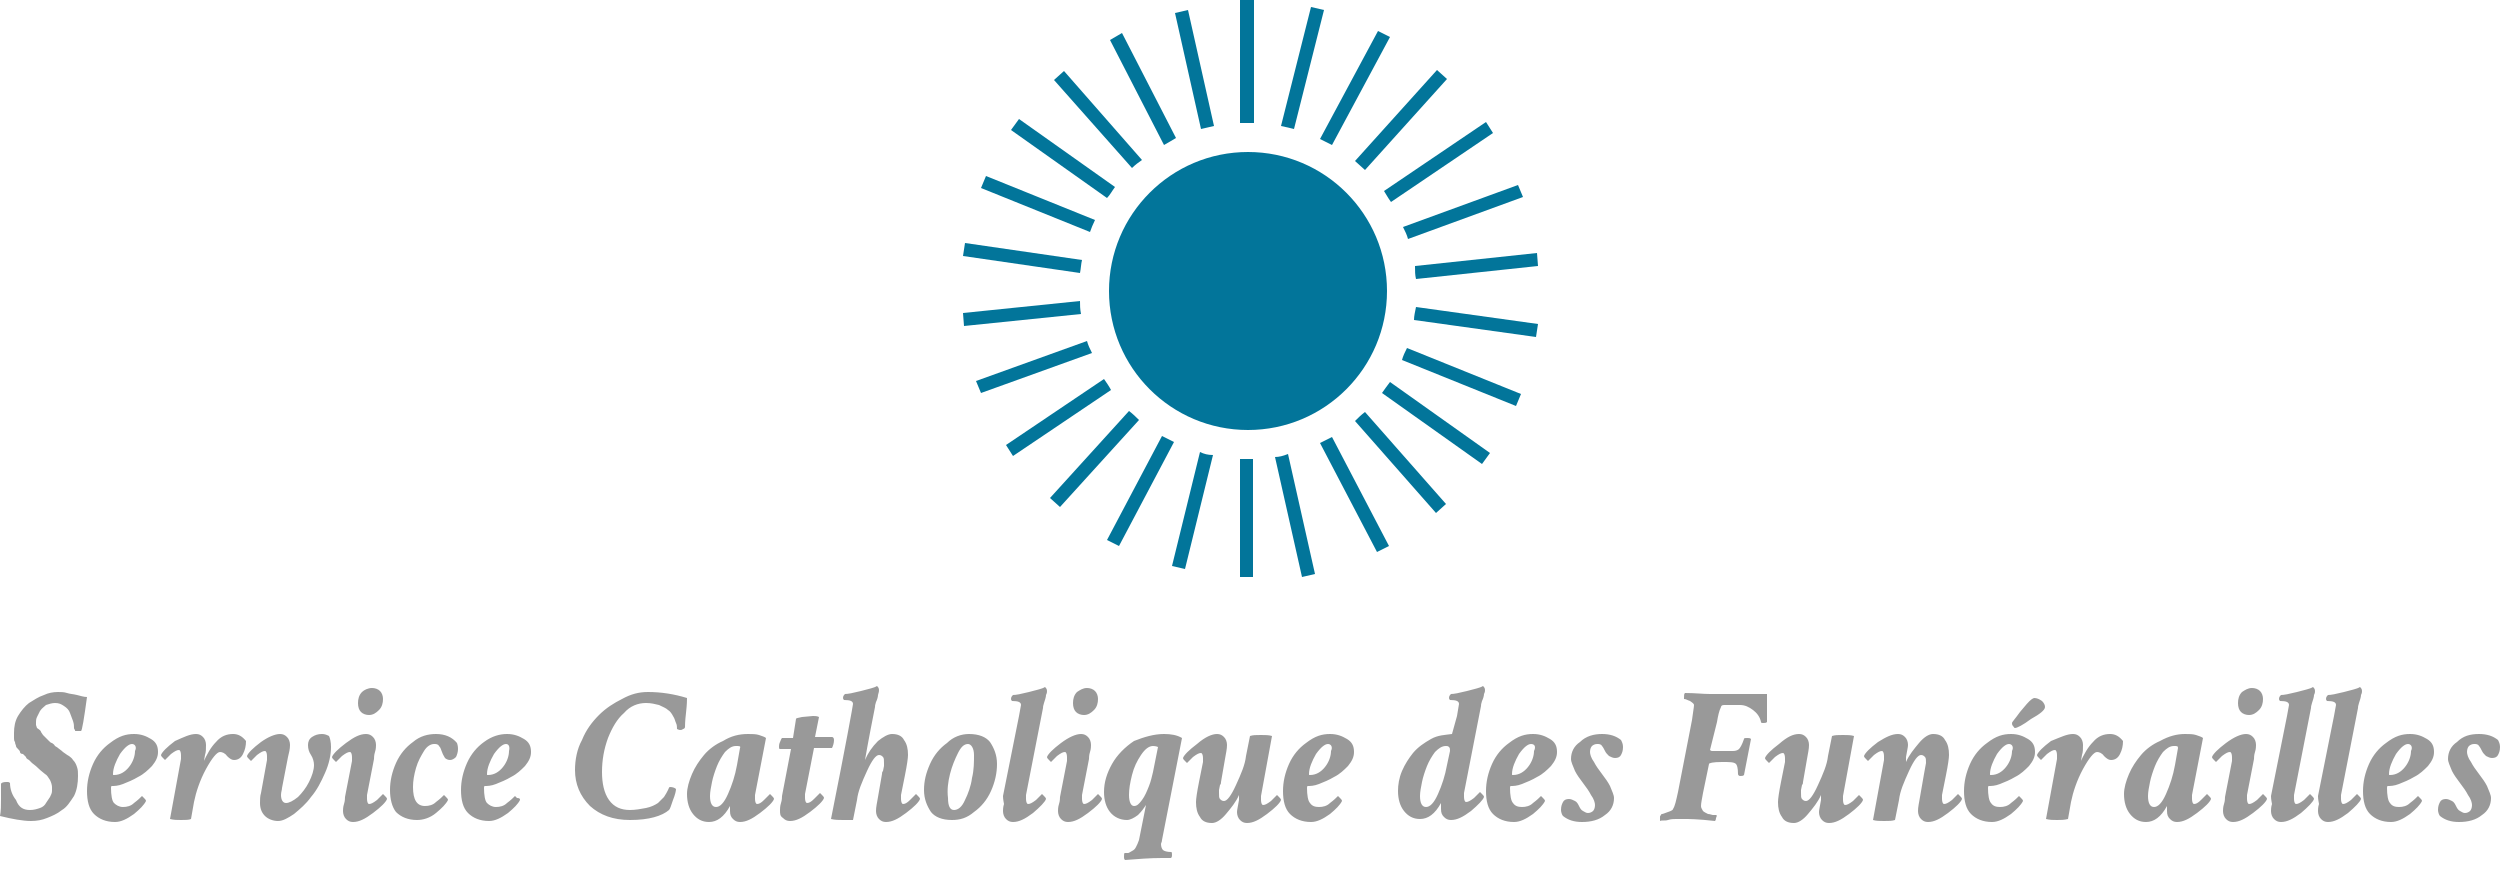
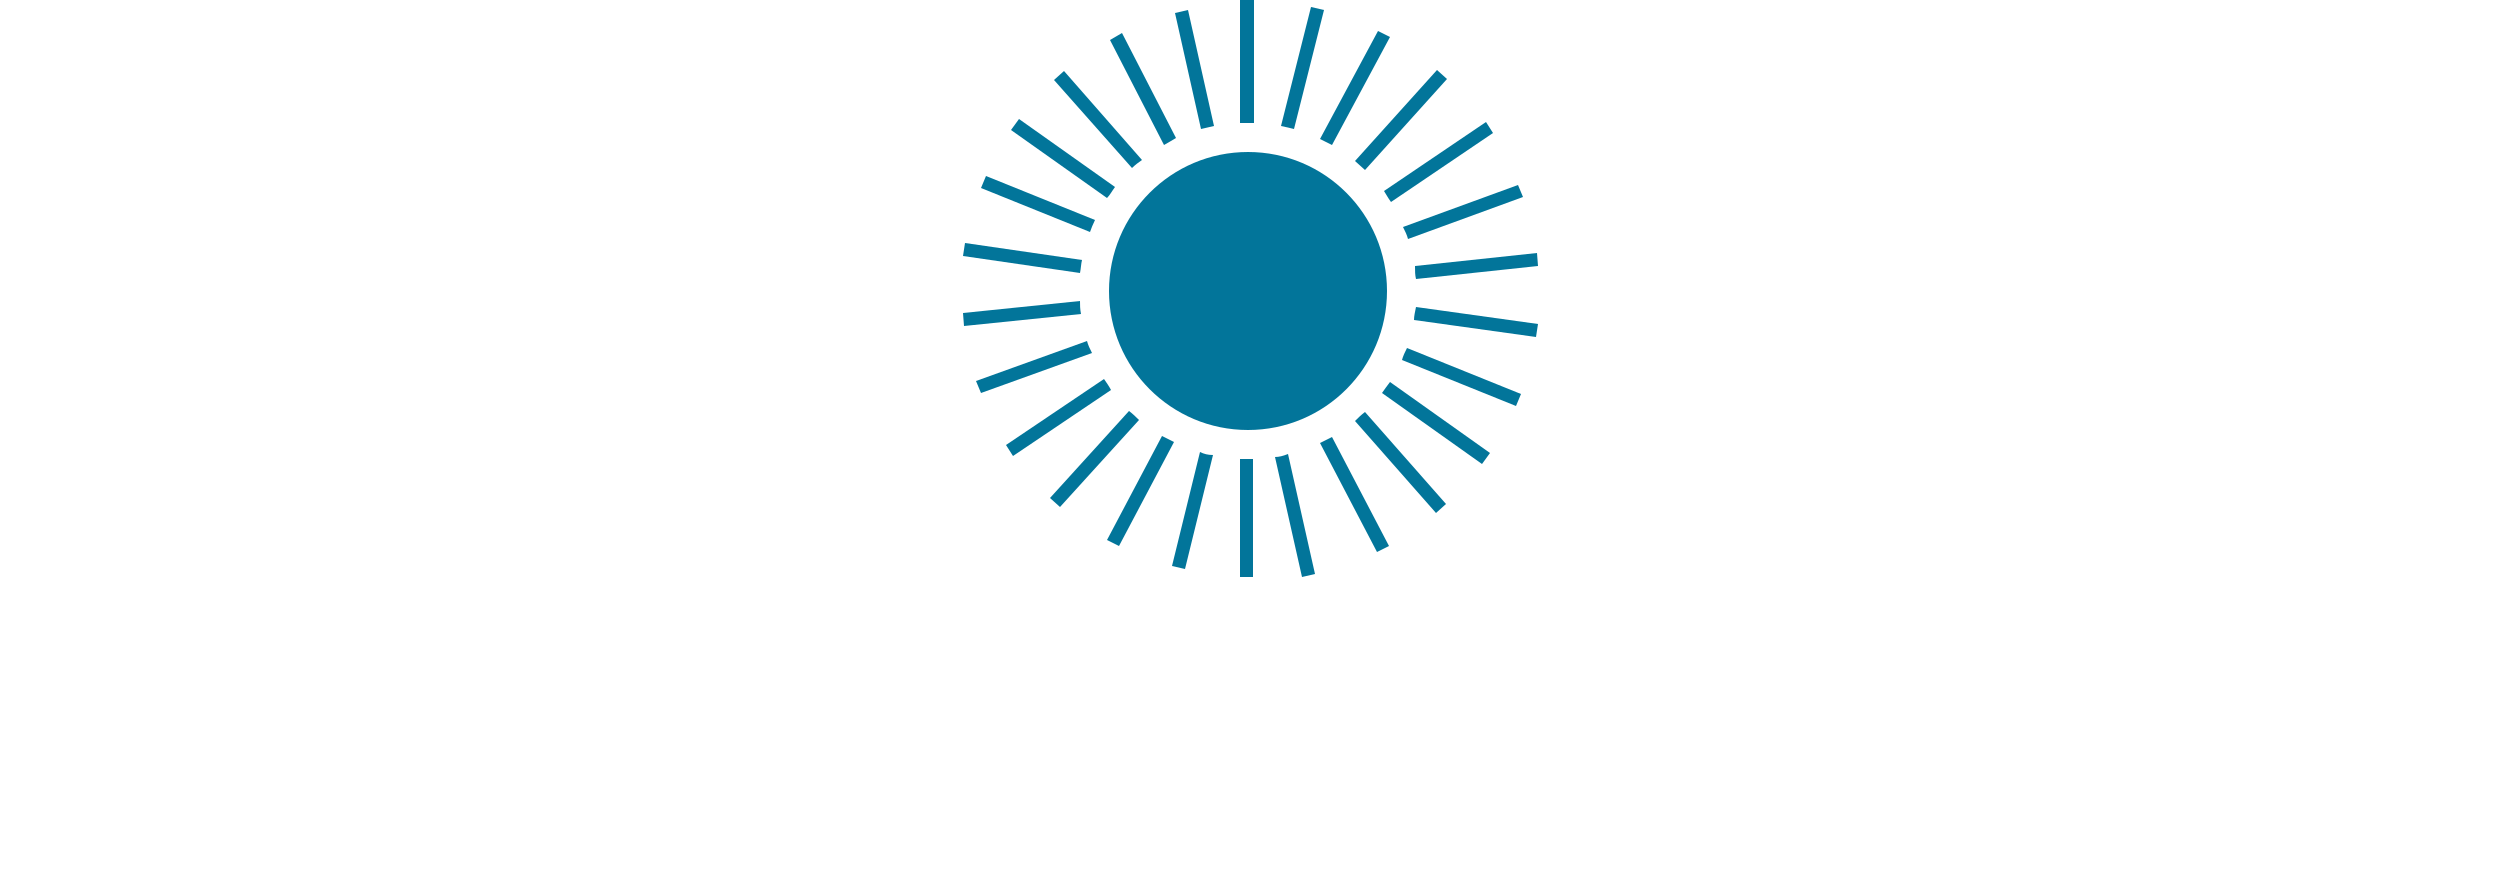
<svg xmlns="http://www.w3.org/2000/svg" viewBox="0 0 250 87" enable-background="new 0 0 250 87">
  <style type="text/css">.st0{fill:#999999;} .st1{fill:#02759A;}</style>
-   <path class="st0" d="M5.8 69.2c.3 0 .6 0 .9.1.3.1.6.1 1 .2s.7.2 1 .2c-.3 2.2-.5 3.4-.6 3.4h-.5c-.1 0-.1 0-.1-.1 0 0-.1-.1-.1-.2 0-.2 0-.4-.1-.7l-.3-.8c-.1-.3-.3-.5-.6-.7-.3-.2-.5-.3-.9-.3-.3 0-.6.1-.9.2-.2.2-.4.3-.6.6l-.3.6c-.1.2-.1.4-.1.5v.3l.1.3c.3.2.4.3.4.4l.2.3.3.3.3.3c.1.1.2.2.3.2.1.1.2.1.3.3.2.1.3.2.3.2.1.1.3.2.5.4.3.2.4.3.6.4.1.1.3.2.4.4.2.2.3.4.4.7.1.3.1.5.1.9 0 .7-.1 1.4-.4 2-.4.6-.7 1.1-1.2 1.4-.5.4-1 .6-1.5.8-.5.2-1 .3-1.6.3-.8 0-1.9-.2-3.1-.5.1-.5.1-1.1.1-1.7v-1.5c0-.1.2-.2.5-.2h.2c.1 0 .2.1.2.1 0 .6.2 1.2.6 1.7.3.8.8 1 1.4 1 .4 0 .7-.1 1-.2.3-.1.5-.3.6-.5l.4-.6c.1-.2.2-.4.2-.6v-.4c0-.2-.1-.5-.2-.7-.2-.3-.3-.5-.5-.6-.1-.1-.4-.3-.7-.6-.3-.3-.5-.4-.6-.5l-.3-.3c-.2-.1-.3-.2-.3-.3l-.3-.3c-.2 0-.3-.1-.3-.2s-.1-.2-.2-.3c-.1-.1-.2-.2-.2-.3 0-.1-.1-.2-.1-.4-.1-.1-.1-.3-.1-.4v-.5c0-.6.1-1.2.4-1.7s.7-1 1.1-1.3c.5-.3.9-.6 1.5-.8.4-.2.9-.3 1.4-.3zM13.4 73.4c.7 0 1.2.2 1.7.5s.7.7.7 1.3c0 .5-.2.9-.6 1.4-.4.4-.8.8-1.4 1.1-.5.3-1 .5-1.5.7-.5.2-.9.2-1.1.2-.1 0-.1.1-.1.2 0 .7.1 1.3.3 1.5s.5.4.9.4.8-.1 1.1-.4c.4-.3.6-.5.8-.7l.2.2c.1.1.2.2.2.3-.2.4-.6.8-1.2 1.3-.7.5-1.3.8-1.9.8-.9 0-1.6-.3-2.1-.8s-.7-1.3-.7-2.3c0-.9.2-1.8.6-2.7.4-.9 1-1.6 1.7-2.1.9-.7 1.6-.9 2.4-.9zm-.2 1c-.3 0-.7.3-1.2 1-.4.7-.7 1.4-.7 2 0 .1 0 .1.1.1.6 0 1.1-.3 1.5-.8.4-.5.6-1.1.6-1.6.2-.4 0-.7-.3-.7zM19.6 73.4c.3 0 .5.1.7.3.2.2.3.5.3.8 0 .4 0 .7-.1 1-.1.5-.1.8-.2.8.4-.9.8-1.6 1.3-2.1.5-.6 1.1-.8 1.7-.8.5 0 .9.2 1.3.7 0 .5-.1.9-.3 1.3-.2.4-.5.6-.9.6-.2 0-.4-.1-.7-.4-.2-.3-.5-.4-.7-.4-.3 0-.8.6-1.4 1.7-.6 1.1-1 2.3-1.2 3.3l-.3 1.7c-.2.1-.6.1-1 .1s-.7 0-1.1-.1l1.1-6v-.4c0-.3-.1-.5-.2-.5-.2 0-.4.1-.8.4l-.6.6-.2-.2c-.1-.1-.2-.2-.2-.3.1-.3.6-.8 1.4-1.4.9-.4 1.5-.7 2.1-.7zM28 73.4c.3 0 .5.1.7.3.2.2.3.5.3.8 0 .4-.1.8-.2 1.2l-.6 3.1c0 .2-.1.4-.1.7 0 .5.2.8.5.8s.7-.2 1.2-.6c.4-.4.8-.9 1.1-1.5.3-.6.5-1.2.5-1.7 0-.3-.1-.7-.3-1-.2-.3-.3-.6-.3-1 0-.3.1-.6.4-.8.3-.2.6-.3 1-.3.3 0 .5.1.7.2.1.2.2.6.2 1.1 0 .8-.2 1.7-.6 2.6-.4.9-.8 1.7-1.4 2.4-.5.7-1.1 1.2-1.7 1.7-.6.4-1.1.7-1.6.7s-1-.2-1.3-.5-.5-.7-.5-1.3c0-.3 0-.7.1-1l.6-3.3v-.4c0-.3-.1-.5-.2-.5-.2 0-.4.1-.8.4l-.6.6-.2-.2c-.1-.1-.2-.2-.2-.3.1-.3.6-.8 1.4-1.4.7-.5 1.4-.8 1.9-.8zM36.6 73.4c.3 0 .5.1.7.3.2.2.3.5.3.8 0 .1 0 .4-.1.7-.1.3-.1.6-.1.7l-.7 3.6v.4c0 .3.1.5.2.5.2 0 .4-.1.8-.4l.6-.6.2.2c.1.1.2.2.2.3-.1.3-.6.8-1.4 1.4-.8.6-1.4.9-2 .9-.3 0-.5-.1-.7-.3-.2-.2-.3-.5-.3-.8 0-.1 0-.4.1-.7.1-.3.1-.6.1-.7l.7-3.6v-.4c0-.3-.1-.5-.2-.5-.2 0-.4.1-.8.4l-.6.6-.2-.2c-.1-.1-.2-.2-.2-.3.1-.3.6-.8 1.4-1.4.8-.6 1.4-.9 2-.9zm.6-4.6c.3 0 .6.1.8.3.2.2.3.5.3.8 0 .4-.1.8-.4 1.1-.3.3-.6.5-1 .5-.3 0-.6-.1-.8-.3s-.3-.5-.3-.9.1-.8.4-1.1c.2-.2.6-.4 1-.4zM43.6 73.4c.9 0 1.6.3 2.1.9.1.3.1.5.1.6 0 .3-.1.6-.2.8-.2.2-.4.3-.6.3-.2 0-.4-.1-.5-.2-.1-.2-.2-.3-.3-.6-.1-.2-.1-.4-.3-.6-.1-.2-.3-.2-.5-.2-.3 0-.7.2-1 .7-.3.5-.6 1-.8 1.7-.2.7-.3 1.3-.3 1.9 0 1.3.4 1.9 1.2 1.9.4 0 .8-.1 1.1-.4.4-.3.6-.5.8-.7l.2.2c.1.1.2.2.2.3-.2.4-.6.8-1.2 1.3s-1.3.7-1.9.7c-.9 0-1.6-.3-2.1-.8-.4-.5-.6-1.3-.6-2.2 0-.9.2-1.8.6-2.7s1-1.6 1.7-2.1c.7-.6 1.5-.8 2.3-.8zM50.7 73.4c.7 0 1.2.2 1.7.5s.7.7.7 1.3c0 .5-.2.9-.6 1.4-.4.4-.8.8-1.4 1.1-.5.3-1 .5-1.5.7-.5.2-.9.2-1.1.2-.1 0-.1.1-.1.2 0 .7.1 1.3.3 1.5s.5.4.9.4.8-.1 1.1-.4c.4-.3.6-.5.8-.7l.2.2c.3 0 .3.1.3.2-.2.4-.6.8-1.2 1.3-.7.5-1.3.8-1.9.8-.9 0-1.6-.3-2.1-.8s-.7-1.3-.7-2.3c0-.9.2-1.8.6-2.7.4-.9 1-1.6 1.7-2.1.8-.6 1.6-.8 2.3-.8zm-.1 1c-.3 0-.7.3-1.2 1-.4.7-.7 1.4-.7 2 0 .1 0 .1.1.1.6 0 1.1-.3 1.5-.8.4-.5.6-1.1.6-1.6.1-.4 0-.7-.3-.7zM64.8 69.2c1.3 0 2.6.2 3.9.6 0 .2 0 .6-.1 1.5-.1.8-.1 1.3-.1 1.4 0 .1-.1.2-.2.2-.1.1-.2.1-.3.1 0 0-.1 0-.3-.1 0-.2 0-.4-.1-.6-.1-.2-.1-.4-.3-.7-.1-.2-.3-.5-.5-.6-.2-.2-.5-.3-.9-.5-.4-.1-.8-.2-1.3-.2-.8 0-1.6.3-2.2 1-.7.6-1.2 1.5-1.6 2.5-.4 1.1-.6 2.2-.6 3.4 0 1.1.2 2.1.7 2.8.5.7 1.2 1 2.1 1 .5 0 1.1-.1 1.6-.2s.9-.3 1.2-.5l.6-.6c.2-.3.3-.5.4-.7.1-.2.1-.3.2-.3.3 0 .5.1.6.2 0 .2-.1.6-.3 1.1-.2.6-.3.9-.4 1-.7.6-2 1-3.9 1-1.7 0-3-.5-4-1.4-1-1-1.5-2.2-1.5-3.6 0-1 .2-2.1.7-3 .4-1 1-1.8 1.7-2.5s1.5-1.2 2.3-1.6c.9-.5 1.7-.7 2.6-.7zM74.8 73.4c.4 0 .8 0 1.1.1.3.1.6.2.7.3l-1.1 5.7v.4c0 .3.1.5.2.5.2 0 .4-.1.7-.4l.6-.6.2.2c.1.1.2.2.2.3-.1.3-.6.8-1.4 1.4-.8.6-1.4.9-2 .9-.3 0-.5-.1-.7-.3-.2-.2-.3-.4-.3-.8v-.5c-.6 1.1-1.3 1.6-2.1 1.6-.7 0-1.2-.3-1.6-.8-.4-.5-.6-1.2-.6-2 0-.6.2-1.3.5-2s.7-1.3 1.2-1.9c.5-.6 1.2-1.1 1.9-1.4.8-.5 1.6-.7 2.5-.7zm-1.2 1.2c-.4 0-.7.2-1.1.6-.3.4-.6.9-.8 1.4-.2.5-.4 1.1-.5 1.6s-.2 1-.2 1.4c0 .7.2 1.1.6 1.1.4 0 .8-.4 1.2-1.3.4-.9.7-1.8.9-2.9l.3-1.7c.1-.2-.1-.2-.4-.2zM79.6 71.9c0-.1.2-.1.6-.2l1.1-.1c.2 0 .4 0 .6.1l-.4 2h1.7c.1 0 .2.1.2.3 0 .3-.1.6-.2.8h-1.8l-.9 4.6v.4c0 .3.1.5.2.5.2 0 .4-.1.7-.4l.6-.6.2.2c.1.1.2.2.2.3-.1.3-.6.8-1.4 1.4-.8.6-1.4.9-2 .9-.3 0-.5-.1-.7-.3-.3-.2-.3-.4-.3-.8 0-.1 0-.4.1-.7.1-.3.1-.6.1-.7l.9-4.7h-1.1c-.1 0-.1-.1-.1-.2s0-.3.1-.5.1-.3.2-.4h1.1l.3-1.9zM89.2 73.4c.6 0 1 .2 1.2.6.3.4.4.9.4 1.5 0 .3-.1 1-.3 2l-.4 2v.4c0 .3.1.5.2.5.2 0 .4-.1.7-.4l.6-.6.2.2c.1.1.2.2.2.3-.1.3-.6.8-1.4 1.4-.8.6-1.4.9-2 .9-.3 0-.5-.1-.7-.3s-.3-.5-.3-.8c0-.4.1-.8.2-1.4l.4-2.3c0-.1 0-.2.1-.3l.1-.5v-.3c0-.3 0-.5-.1-.6-.1-.1-.2-.2-.4-.2-.3 0-.7.5-1.2 1.6s-.9 2-1 2.9l-.4 2h-1c-.4 0-.8 0-1.2-.1 1.5-7.5 2.2-11.4 2.2-11.5 0-.3-.3-.4-.9-.4 0 0-.1-.1-.1-.2 0-.2.1-.3.2-.4.3 0 .8-.1 1.6-.3.7-.2 1.3-.3 1.6-.5.1.1.2.2.2.4 0 .1 0 .2-.1.5 0 .2-.1.5-.2.7-.1.3-.1.4-.1.5-.7 3.5-1 5.3-1 5.3.3-.7.7-1.3 1.3-1.9.5-.4 1-.7 1.4-.7zM96.9 73.4c1 0 1.7.3 2.1.8.4.6.7 1.3.7 2.2 0 .9-.2 1.8-.6 2.7-.4.9-1 1.6-1.7 2.1-.7.6-1.4.8-2.2.8-1 0-1.7-.3-2.1-.8-.4-.6-.7-1.3-.7-2.2 0-.9.2-1.7.6-2.6s1-1.6 1.7-2.1c.6-.6 1.4-.9 2.2-.9zm-.1 1c-.4 0-.7.3-1 .9-.3.6-.6 1.3-.8 2.1-.2.8-.3 1.6-.2 2.4 0 .8.2 1.2.6 1.2s.8-.3 1.1-1c.3-.6.6-1.4.7-2.2.2-.8.2-1.6.2-2.3 0-.7-.3-1.1-.6-1.1zM100.3 79.6l1.6-8 .2-1.1c0-.3-.3-.4-.9-.4 0 0-.1-.1-.1-.2 0-.2.1-.3.2-.4.3 0 .8-.1 1.6-.3.7-.2 1.3-.3 1.6-.5.1.1.2.2.2.4 0 .1 0 .2-.1.4 0 .2-.1.5-.2.8-.1.3-.1.4-.1.5l-1.7 8.7v.4c0 .3.1.5.2.5.2 0 .4-.1.8-.4l.6-.6.2.2c.1.1.2.2.2.3-.1.3-.6.8-1.3 1.4-.8.6-1.4.9-2 .9-.3 0-.5-.1-.7-.3-.2-.2-.3-.5-.3-.8 0-.1 0-.4.1-.7-.1-.5-.1-.7-.1-.8zM108.1 73.4c.3 0 .5.1.7.3.2.2.3.5.3.8 0 .1 0 .4-.1.7-.1.3-.1.6-.1.7l-.7 3.6v.4c0 .3.1.5.2.5.2 0 .4-.1.8-.4l.6-.6.2.2c.1.1.2.2.2.3-.1.3-.6.8-1.4 1.4-.8.6-1.4.9-2 .9-.3 0-.5-.1-.7-.3-.2-.2-.3-.5-.3-.8 0-.1 0-.4.1-.7.1-.3.1-.6.1-.7l.7-3.6v-.4c0-.3-.1-.5-.2-.5-.2 0-.4.1-.8.4l-.6.6-.2-.2c-.1-.1-.2-.2-.2-.3.1-.3.6-.8 1.4-1.4.8-.6 1.5-.9 2-.9zm.6-4.6c.3 0 .6.1.8.3s.3.5.3.8c0 .4-.1.8-.4 1.1-.3.3-.6.5-1 .5-.3 0-.6-.1-.8-.3s-.3-.5-.3-.9.1-.8.4-1.1c.3-.2.6-.4 1-.4zM116.4 73.4c.7 0 1.3.1 1.8.4l-2 10.2c0 .2-.1.3-.1.4 0 .3.1.5.2.6.1.1.4.2.8.2.1 0 .1.1.1.3 0 .1 0 .2-.1.3h-.9c-1.2 0-2.4.1-3.7.2-.1-.1-.1-.2-.1-.3 0-.3 0-.4.1-.4h.3c.1 0 .2-.1.4-.2s.3-.2.4-.4c.1-.2.2-.4.3-.7l.7-3.5c-.2.3-.4.6-.8 1-.4.3-.8.5-1.1.5-.7 0-1.3-.3-1.7-.8-.4-.5-.6-1.2-.6-2 0-1 .3-1.9.8-2.8.5-.9 1.3-1.7 2.2-2.3 1-.4 2-.7 3-.7zm-1.1 1.2c-.4 0-.8.3-1.2.9-.4.6-.7 1.2-.9 2-.2.8-.3 1.4-.3 2 0 .7.2 1.1.5 1.1s.5-.2.8-.6c.3-.4.5-.9.7-1.4.2-.5.3-1 .4-1.4l.5-2.5s-.2-.1-.5-.1zM121.7 73.4c.3 0 .5.1.7.3.2.2.3.5.3.8 0 .4-.1.8-.2 1.4l-.4 2.3c0 .1 0 .2-.1.3l-.1.5v.3c0 .3 0 .5.1.6.1.1.2.2.4.2.3 0 .7-.5 1.2-1.6s.9-2 1-2.9l.4-2c.3-.1.6-.1 1.1-.1.4 0 .8 0 1.1.1l-1.1 6v.4c0 .3.1.5.2.5.2 0 .4-.1.8-.4l.6-.6.2.2c.1.1.2.2.2.3-.1.3-.6.8-1.4 1.4-.8.6-1.4.9-2 .9-.3 0-.5-.1-.7-.3-.2-.2-.3-.5-.3-.8 0-.2.1-.6.2-1.2v-.5c-.3.7-.8 1.3-1.3 1.9-.5.6-1 .9-1.4.9-.6 0-1-.2-1.2-.6-.3-.4-.4-.9-.4-1.5 0-.3.1-1 .3-2l.4-2v-.4c0-.3-.1-.5-.2-.5-.2 0-.4.1-.8.4l-.6.6-.2-.2c-.1-.1-.2-.2-.2-.3.1-.3.6-.8 1.4-1.4.8-.7 1.5-1 2-1zM133 73.4c.7 0 1.2.2 1.7.5s.7.7.7 1.3c0 .5-.2.9-.6 1.4-.4.4-.8.8-1.4 1.1-.5.3-1 .5-1.5.7-.5.2-.9.2-1.1.2-.1 0-.1.1-.1.2 0 .7.1 1.3.3 1.5.2.3.5.4.9.4s.8-.1 1.1-.4c.4-.3.6-.5.8-.7l.2.2c.1.1.2.2.2.3-.2.4-.6.8-1.2 1.3-.7.5-1.3.8-1.9.8-.9 0-1.6-.3-2.1-.8s-.7-1.3-.7-2.3c0-.9.2-1.8.6-2.7.4-.9 1-1.6 1.7-2.1.9-.7 1.6-.9 2.4-.9zm-.2 1c-.3 0-.7.3-1.2 1-.4.7-.7 1.4-.7 2 0 .1 0 .1.1.1.6 0 1.1-.3 1.5-.8.4-.5.6-1.1.6-1.6.2-.4 0-.7-.3-.7zM145.2 73.4l.5-1.8c.1-.7.2-1.1.2-1.2 0-.3-.3-.4-.9-.4 0 0-.1-.1-.1-.2 0-.2.1-.3.2-.4.3 0 .8-.1 1.6-.3.7-.2 1.3-.3 1.6-.5.1.1.2.2.2.4 0 .1 0 .2-.1.4 0 .2-.1.5-.2.7-.1.3-.1.4-.1.5l-1.7 8.7v.4c0 .3.1.5.2.5.2 0 .4-.1.8-.4l.6-.6.2.2c.1.1.2.2.2.3-.1.3-.6.8-1.3 1.4-.8.6-1.4.9-2 .9-.3 0-.5-.1-.7-.3-.2-.2-.3-.4-.3-.8v-.6c-.6 1.1-1.3 1.6-2.1 1.6-.7 0-1.2-.3-1.6-.8-.4-.5-.6-1.2-.6-2 0-.6.1-1.3.4-2 .3-.7.7-1.3 1.1-1.8.5-.6 1.1-1 1.8-1.4s1.4-.4 2.1-.5zm-.2 1.7c0-.2 0-.3-.1-.4-.1-.1-.2-.1-.3-.1-.4 0-.7.2-1.1.6-.3.4-.6.9-.8 1.4-.2.5-.4 1.1-.5 1.6-.1.5-.2 1-.2 1.4 0 .7.2 1.1.6 1.1.4 0 .8-.4 1.2-1.3.4-.9.7-1.8.9-2.9l.3-1.4zM153.3 73.4c.7 0 1.2.2 1.7.5s.7.7.7 1.3c0 .5-.2.9-.6 1.4-.4.4-.8.8-1.4 1.1-.5.3-1 .5-1.5.7-.5.2-.9.2-1.1.2-.1 0-.1.1-.1.2 0 .7.1 1.3.3 1.5.2.3.5.4.9.4s.8-.1 1.1-.4c.4-.3.6-.5.8-.7l.2.2c.1.1.2.2.2.3-.2.4-.6.8-1.2 1.3-.7.5-1.3.8-1.9.8-.9 0-1.6-.3-2.1-.8s-.7-1.3-.7-2.3c0-.9.2-1.8.6-2.7.4-.9 1-1.6 1.7-2.1.9-.7 1.6-.9 2.4-.9zm-.2 1c-.3 0-.7.3-1.2 1-.4.7-.7 1.4-.7 2 0 .1 0 .1.1.1.6 0 1.1-.3 1.5-.8.4-.5.6-1.1.6-1.6.2-.4.1-.7-.3-.7zM160.2 73.4c.8 0 1.4.2 1.9.6.1.2.2.4.2.7 0 .4-.1.6-.2.8-.1.2-.3.3-.6.3-.2 0-.4-.1-.6-.2-.2-.2-.3-.3-.4-.5-.1-.2-.2-.4-.3-.5-.1-.2-.3-.2-.5-.2s-.4.1-.5.2c-.1.1-.2.3-.2.6 0 .2.1.6.4 1 .2.4.5.8.8 1.2.3.4.6.8.8 1.2.2.5.4.9.4 1.2 0 .7-.3 1.3-.9 1.7-.6.5-1.4.7-2.3.7-.8 0-1.4-.2-1.9-.6-.1-.1-.2-.4-.2-.6 0-.4.1-.6.2-.8.1-.2.3-.3.6-.3.2 0 .4.1.6.2s.3.3.4.5c.1.2.2.4.4.5s.3.2.5.2.4-.1.5-.2c.1-.1.2-.3.2-.6 0-.2-.1-.6-.4-1-.2-.4-.5-.8-.8-1.2s-.6-.8-.8-1.2c-.2-.5-.4-.9-.4-1.2 0-.7.3-1.3.9-1.7.6-.6 1.4-.8 2.2-.8zM168.5 81.9h-.9c-.2 0-.5 0-.8.1s-.6 0-.8.1v-.4c0-.1 0-.1.1-.2 0 0 0-.1.1-.1s.3-.1.6-.2.5-.2.5-.3c.2-.3.3-.8.5-1.7l1.4-7.2c.1-.8.2-1.3.2-1.5 0-.1-.1-.2-.4-.4-.3-.1-.4-.2-.6-.2v-.1c0-.3 0-.4.1-.5 1 0 1.8.1 2.5.1h5.7v2.8c-.1.1-.2.1-.4.1-.1 0-.2 0-.2-.1-.1-.5-.4-.9-.8-1.2-.4-.3-.8-.5-1.3-.5h-1.6c-.2 0-.3.1-.3.2-.2.4-.3.9-.4 1.5l-.7 2.8s.1.1.2.1h2.1c.3 0 .5-.1.6-.2s.3-.4.5-1c0-.1.1-.1.3-.1.2 0 .3 0 .4.1l-.7 3.6c-.1.1-.2.1-.4.1-.1 0-.2-.1-.2-.2 0-.6-.1-.9-.2-1-.2-.2-.6-.2-1.4-.2-.9 0-1.3.1-1.3.2l-.6 2.9c-.1.6-.2 1-.2 1.3 0 .2.1.3.2.5.1.1.3.2.5.3.2 0 .4.1.5.1h.3c.1 0 .1.1 0 .3 0 .2-.1.3-.1.3-1.7-.2-2.7-.2-3-.2zM179.9 73.4c.3 0 .5.1.7.3.2.2.3.5.3.8 0 .4-.1.8-.2 1.4l-.4 2.3c0 .1 0 .2-.1.3l-.1.5v.3c0 .3 0 .5.1.6.1.1.2.2.4.2.3 0 .7-.5 1.2-1.6s.9-2 1-2.9l.4-2c.3-.1.6-.1 1.1-.1.4 0 .8 0 1.1.1l-1.1 6v.4c0 .3.1.5.2.5.2 0 .4-.1.8-.4l.6-.6.2.2c.1.1.2.2.2.3-.1.3-.6.8-1.4 1.4-.8.6-1.4.9-2 .9-.3 0-.5-.1-.7-.3-.2-.2-.3-.5-.3-.8 0-.2.1-.6.2-1.2v-.5c-.3.7-.8 1.3-1.3 1.9-.5.6-1 .9-1.4.9-.6 0-1-.2-1.2-.6-.3-.4-.4-.9-.4-1.5 0-.3.1-1 .3-2l.4-2v-.4c0-.3-.1-.5-.2-.5-.2 0-.4.1-.8.4l-.6.6-.2-.2c-.1-.1-.2-.2-.2-.3.1-.3.6-.8 1.4-1.4.8-.7 1.4-1 2-1zM189.8 73.4c.3 0 .5.1.7.3.2.2.3.5.3.8 0 .2-.1.6-.2 1.2v.5c.3-.7.8-1.3 1.3-1.9.5-.6 1-.9 1.4-.9.6 0 1 .2 1.2.6.3.4.4.9.4 1.5 0 .3-.1 1-.3 2l-.4 2v.4c0 .3.1.5.2.5.2 0 .4-.1.8-.4l.6-.6.2.2c.1.1.2.2.2.3-.1.3-.6.8-1.4 1.4-.8.6-1.4.9-2 .9-.3 0-.5-.1-.7-.3s-.3-.5-.3-.8c0-.4.1-.8.2-1.4l.4-2.3.2-1.1c0-.3 0-.5-.1-.6-.1-.1-.2-.2-.4-.2-.3 0-.7.5-1.2 1.6s-.9 2-1 2.9l-.4 2c-.3.1-.6.1-1.1.1-.4 0-.8 0-1.1-.1l1.1-6v-.4c0-.3-.1-.5-.2-.5-.2 0-.4.1-.8.4l-.6.6-.2-.2c-.1-.1-.2-.2-.2-.3.1-.3.6-.8 1.4-1.4.8-.5 1.4-.8 2-.8zM201.1 73.4c.7 0 1.2.2 1.7.5s.7.7.7 1.3c0 .5-.2.9-.6 1.4-.4.4-.8.8-1.4 1.1-.5.3-1 .5-1.5.7-.5.2-.9.2-1.1.2-.1 0-.1.1-.1.2 0 .7.1 1.3.3 1.5.2.3.5.4.9.4s.8-.1 1.1-.4c.4-.3.6-.5.8-.7l.2.2c.1.1.2.2.2.3-.2.4-.6.8-1.2 1.3-.7.5-1.3.8-1.9.8-.9 0-1.6-.3-2.1-.8s-.7-1.3-.7-2.3c0-.9.2-1.8.6-2.7.4-.9 1-1.6 1.7-2.1.9-.7 1.6-.9 2.4-.9zm-.2 1c-.3 0-.7.3-1.2 1-.4.7-.7 1.4-.7 2 0 .1 0 .1.1.1.6 0 1.1-.3 1.5-.8.4-.5.6-1.1.6-1.6.2-.4 0-.7-.3-.7zm.6-1.6c-.1 0-.1-.1-.2-.2s-.1-.2-.1-.3c0-.1.3-.4.8-1.1.5-.6.9-1.1 1.2-1.3l.2-.1c.3 0 .5.1.8.3.2.2.3.4.3.6 0 .3-.5.7-1.4 1.2-.8.6-1.4.9-1.6.9zM207.3 73.4c.3 0 .5.1.7.3.2.2.3.5.3.8 0 .4 0 .7-.1 1-.1.5-.1.8-.2.8.4-.9.8-1.6 1.3-2.1.5-.6 1.1-.8 1.7-.8.5 0 .9.2 1.3.7 0 .5-.1.9-.3 1.3-.2.4-.5.6-.9.6-.2 0-.4-.1-.7-.4-.2-.3-.5-.4-.7-.4-.3 0-.8.6-1.4 1.7-.6 1.1-1 2.3-1.2 3.3l-.3 1.7c-.4.1-.7.1-1.1.1-.4 0-.7 0-1.1-.1l1.1-6v-.4c0-.3-.1-.5-.2-.5-.2 0-.4.1-.8.4l-.6.6-.2-.2c-.1-.1-.2-.2-.2-.3.1-.3.6-.8 1.4-1.4 1-.4 1.6-.7 2.2-.7zM218.5 73.4c.4 0 .8 0 1.1.1.3.1.6.2.7.3l-1.1 5.7v.4c0 .3.1.5.2.5.2 0 .4-.1.7-.4l.6-.6.2.2c.1.1.2.2.2.3-.1.3-.6.8-1.4 1.4-.8.6-1.4.9-2 .9-.3 0-.5-.1-.7-.3-.2-.2-.3-.4-.3-.8v-.5c-.6 1.1-1.3 1.6-2.1 1.6-.7 0-1.2-.3-1.6-.8-.4-.5-.6-1.2-.6-2 0-.6.2-1.3.5-2s.7-1.3 1.2-1.9c.5-.6 1.2-1.1 1.9-1.4.9-.5 1.7-.7 2.5-.7zm-1.1 1.2c-.4 0-.7.2-1.1.6-.3.4-.6.9-.8 1.4-.2.5-.4 1.1-.5 1.6-.1.5-.2 1-.2 1.4 0 .7.2 1.1.6 1.1.4 0 .8-.4 1.2-1.3.4-.9.7-1.8.9-2.9l.3-1.7c0-.2-.1-.2-.4-.2zM224.6 73.4c.3 0 .5.1.7.3.2.2.3.5.3.8 0 .1 0 .4-.1.7-.1.3-.1.6-.1.7l-.7 3.6v.4c0 .3.1.5.2.5.2 0 .4-.1.8-.4l.6-.6.2.2c.1.1.2.2.2.3-.1.3-.6.8-1.4 1.4-.8.6-1.4.9-2 .9-.3 0-.5-.1-.7-.3-.2-.2-.3-.5-.3-.8 0-.1 0-.4.1-.7.1-.3.1-.6.1-.7l.7-3.6v-.4c0-.3-.1-.5-.2-.5-.2 0-.4.1-.8.4l-.6.6-.2-.2c-.1-.1-.2-.2-.2-.3.1-.3.6-.8 1.4-1.4.8-.6 1.5-.9 2-.9zm.6-4.6c.3 0 .6.1.8.3s.3.5.3.8c0 .4-.1.8-.4 1.1-.3.3-.6.5-1 .5-.3 0-.6-.1-.8-.3s-.3-.5-.3-.9.1-.8.4-1.1c.3-.2.6-.4 1-.4zM227.1 79.6l1.6-8 .2-1.1c0-.3-.3-.4-.9-.4 0 0-.1-.1-.1-.2 0-.2.1-.3.2-.4.3 0 .8-.1 1.6-.3.7-.2 1.3-.3 1.6-.5.1.1.2.2.2.4 0 .1 0 .2-.1.4 0 .2-.1.5-.2.8-.1.3-.1.4-.1.5l-1.7 8.7v.4c0 .3.1.5.2.5.2 0 .4-.1.8-.4l.6-.6.2.2c.1.1.2.2.2.3-.1.3-.6.8-1.3 1.4-.8.6-1.4.9-2 .9-.3 0-.5-.1-.7-.3-.2-.2-.3-.5-.3-.8 0-.1 0-.4.1-.7-.1-.5-.1-.7-.1-.8zM231.8 79.6l1.6-8 .2-1.1c0-.3-.3-.4-.9-.4 0 0-.1-.1-.1-.2 0-.2.1-.3.2-.4.3 0 .8-.1 1.6-.3.7-.2 1.3-.3 1.6-.5.1.1.2.2.2.4 0 .1 0 .2-.1.4 0 .2-.1.5-.2.8-.1.3-.1.4-.1.5l-1.7 8.7v.4c0 .3.1.5.2.5.2 0 .4-.1.8-.4l.6-.6.2.2c.1.1.2.2.2.3-.1.3-.6.8-1.3 1.4-.8.6-1.4.9-2 .9-.3 0-.5-.1-.7-.3-.2-.2-.3-.5-.3-.8 0-.1 0-.4.1-.7-.1-.5-.1-.7-.1-.8zM241 73.4c.7 0 1.2.2 1.7.5s.7.7.7 1.3c0 .5-.2.9-.6 1.4-.4.4-.8.8-1.4 1.1-.5.3-1 .5-1.5.7-.5.2-.9.2-1.1.2-.1 0-.1.1-.1.2 0 .7.1 1.3.3 1.5.2.3.5.4.9.4s.8-.1 1.1-.4c.4-.3.6-.5.8-.7l.2.2c.1.1.2.2.2.3-.2.4-.6.8-1.2 1.3-.7.5-1.3.8-1.9.8-.9 0-1.6-.3-2.1-.8s-.7-1.3-.7-2.3c0-.9.2-1.8.6-2.7.4-.9 1-1.6 1.7-2.1.9-.7 1.6-.9 2.4-.9zm-.2 1c-.3 0-.7.3-1.2 1-.4.7-.7 1.4-.7 2 0 .1 0 .1.1.1.6 0 1.1-.3 1.5-.8.4-.5.6-1.1.6-1.6.2-.4 0-.7-.3-.7zM247.9 73.4c.8 0 1.4.2 1.9.6.1.2.2.4.2.7 0 .4-.1.6-.2.8-.1.2-.3.3-.6.3-.2 0-.4-.1-.6-.2-.2-.2-.3-.3-.4-.5-.1-.2-.2-.4-.3-.5-.1-.2-.3-.2-.5-.2s-.4.1-.5.2c-.1.1-.2.3-.2.6 0 .2.1.6.4 1 .2.4.5.8.8 1.2.3.4.6.8.8 1.2.2.5.4.9.4 1.2 0 .7-.3 1.3-.9 1.7-.6.5-1.4.7-2.3.7-.8 0-1.4-.2-1.9-.6-.1-.1-.2-.4-.2-.6 0-.4.1-.6.2-.8.1-.2.3-.3.6-.3.2 0 .4.1.6.2s.3.3.4.5c.1.2.2.4.4.5s.3.2.5.2.4-.1.5-.2c.1-.1.2-.3.2-.6 0-.2-.1-.6-.4-1-.2-.4-.5-.8-.8-1.2s-.6-.8-.8-1.2c-.2-.5-.4-.9-.4-1.2 0-.7.3-1.3.9-1.7.6-.6 1.3-.8 2.2-.8z" />
  <circle class="st1" cx="124.8" cy="29.1" r="13.9" />
  <path class="st1" d="M124.8 12.3h.6v-12.3h-1.4v12.3h.8zm-10.6 3.7l-7.8-8.9-1 .9 7.8 8.8c.3-.3.7-.6 1-.8zm7.2-3.4l-2.6-11.6-1.3.3 2.6 11.6 1.3-.3zm-3.8 1.2l-5.4-10.5-1.2.7 5.4 10.5c.5-.3.9-.5 1.2-.7zm-8.1 8.2l-10.9-4.4-.5 1.2 10.9 4.4c.1-.3.3-.8.5-1.2zm2-3.3l-9.6-6.8-.8 1.1 9.6 6.8c.3-.3.5-.7.8-1.1zm30.1 9.2l12.2-1.3-.1-1.3-12.2 1.3c0 .5 0 .9.1 1.3zm-12.2-15l3-11.9-1.3-.3-3 11.9c.5.1.9.2 1.3.3zm9.7 7.3l10.2-6.9-.7-1.1-10.2 6.9c.2.3.4.7.7 1.1zm1.7 3.7l11.5-4.2-.5-1.2-11.5 4.2c.2.4.4.8.5 1.2zm-32.6 2.1l-11.7-1.7-.2 1.3 11.7 1.7c.1-.5.1-.9.2-1.3zm25-11.5l5.8-10.8-1.2-.6-5.8 10.8 1.2.6zm3.3 2.5l8.2-9.1-1-.9-8.2 9.1 1 .9zm1.7 22.3l10 7.1.8-1.1-10-7.1c-.3.4-.6.8-.8 1.1zm-2.7 2.8l8.1 9.2 1-.9-8.1-9.2c-.4.3-.7.6-1 .9zm-3.5 2.2l5.7 10.9 1.2-.6-5.7-10.9-1.2.6zm-24-14.2l-11.7 1.2.1 1.3 11.7-1.2c-.1-.5-.1-.9-.1-1.3zm33.4 1.9l12.2 1.7.2-1.3-12.2-1.7c-.1.5-.2.9-.2 1.3zm-1.2 4l11.4 4.6.5-1.2-11.4-4.6c-.2.4-.4.8-.5 1.2zm-15.4 9.9h-.8v11.8h1.3v-11.8h-.5zm2.7-.2l2.7 12 1.3-.3-2.7-12c-.5.2-.9.3-1.3.3zm-17.1-7.8l-9.8 6.6.7 1.1 9.8-6.6c-.2-.4-.5-.8-.7-1.1zm9.6 7.3l-2.8 11.4 1.3.3 2.8-11.4c-.5 0-.9-.1-1.3-.3zm-11.3-11.1l-11.1 4 .5 1.2 11.1-4c-.2-.4-.4-.8-.5-1.2zm7.5 9.5l-5.5 10.4 1.2.6 5.5-10.4-1.2-.6zm-3.3-2.5l-7.9 8.7 1 .9 7.9-8.7c-.3-.3-.6-.6-1-.9z" />
</svg>